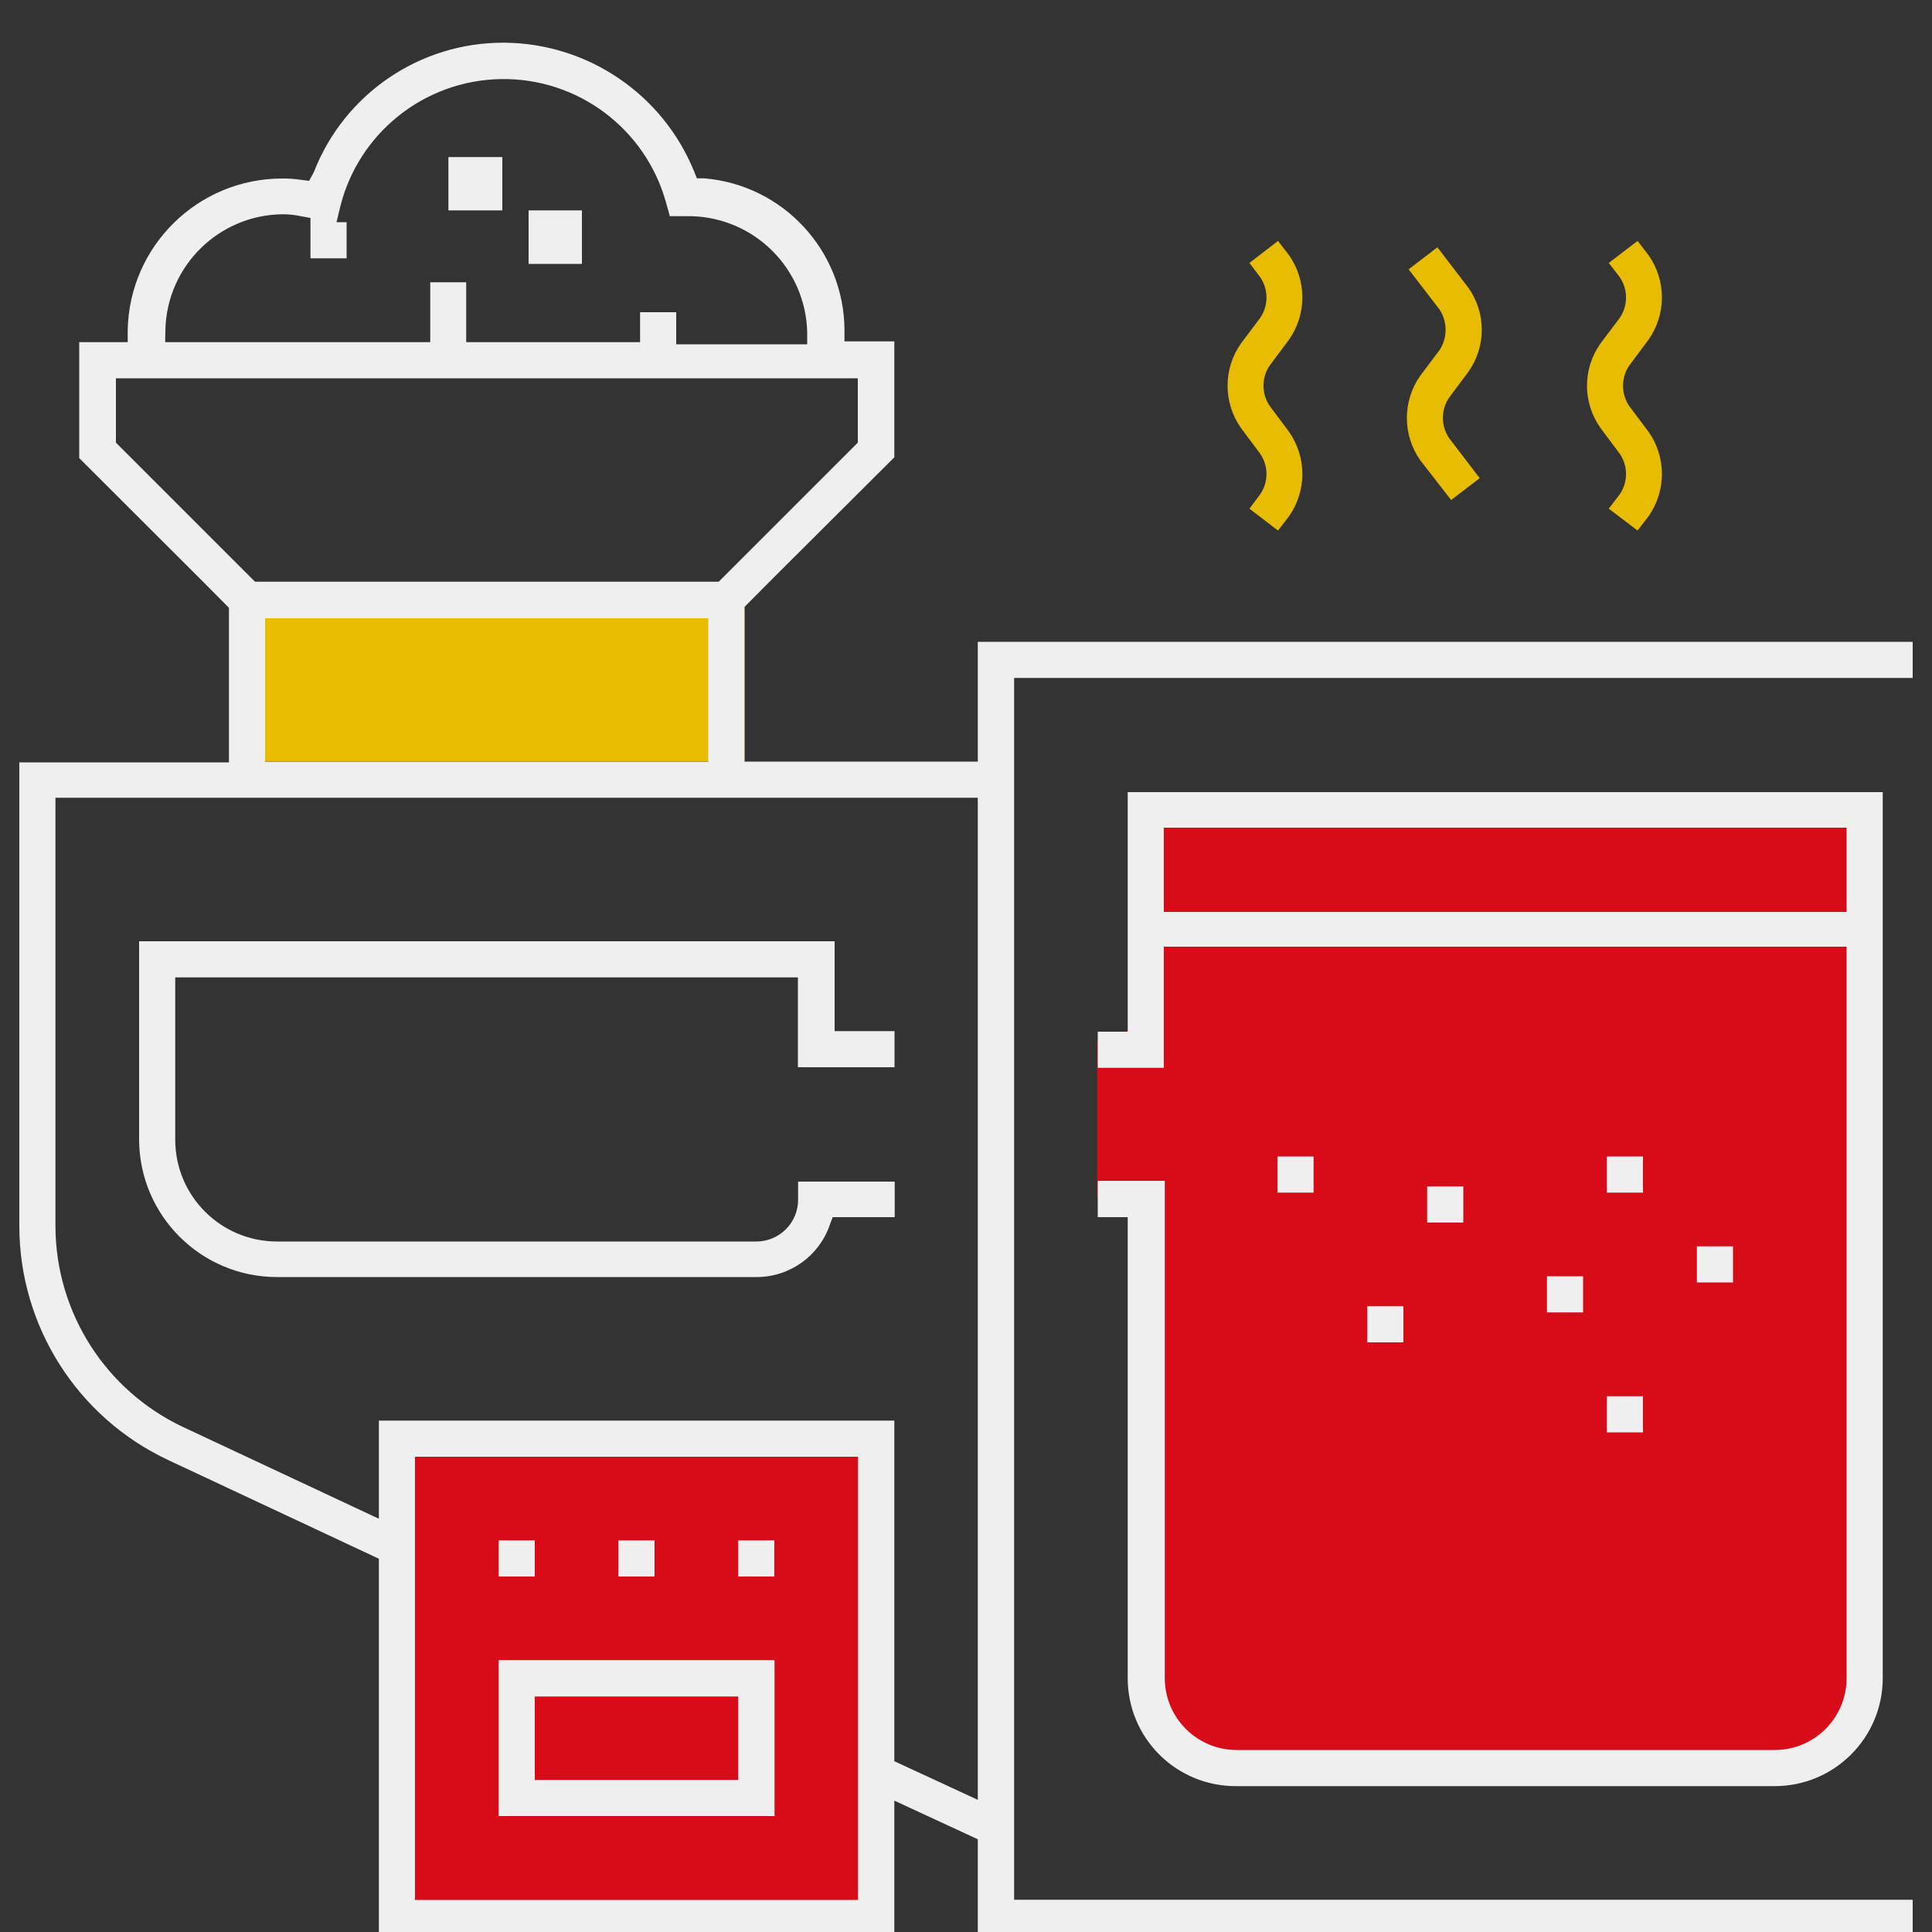
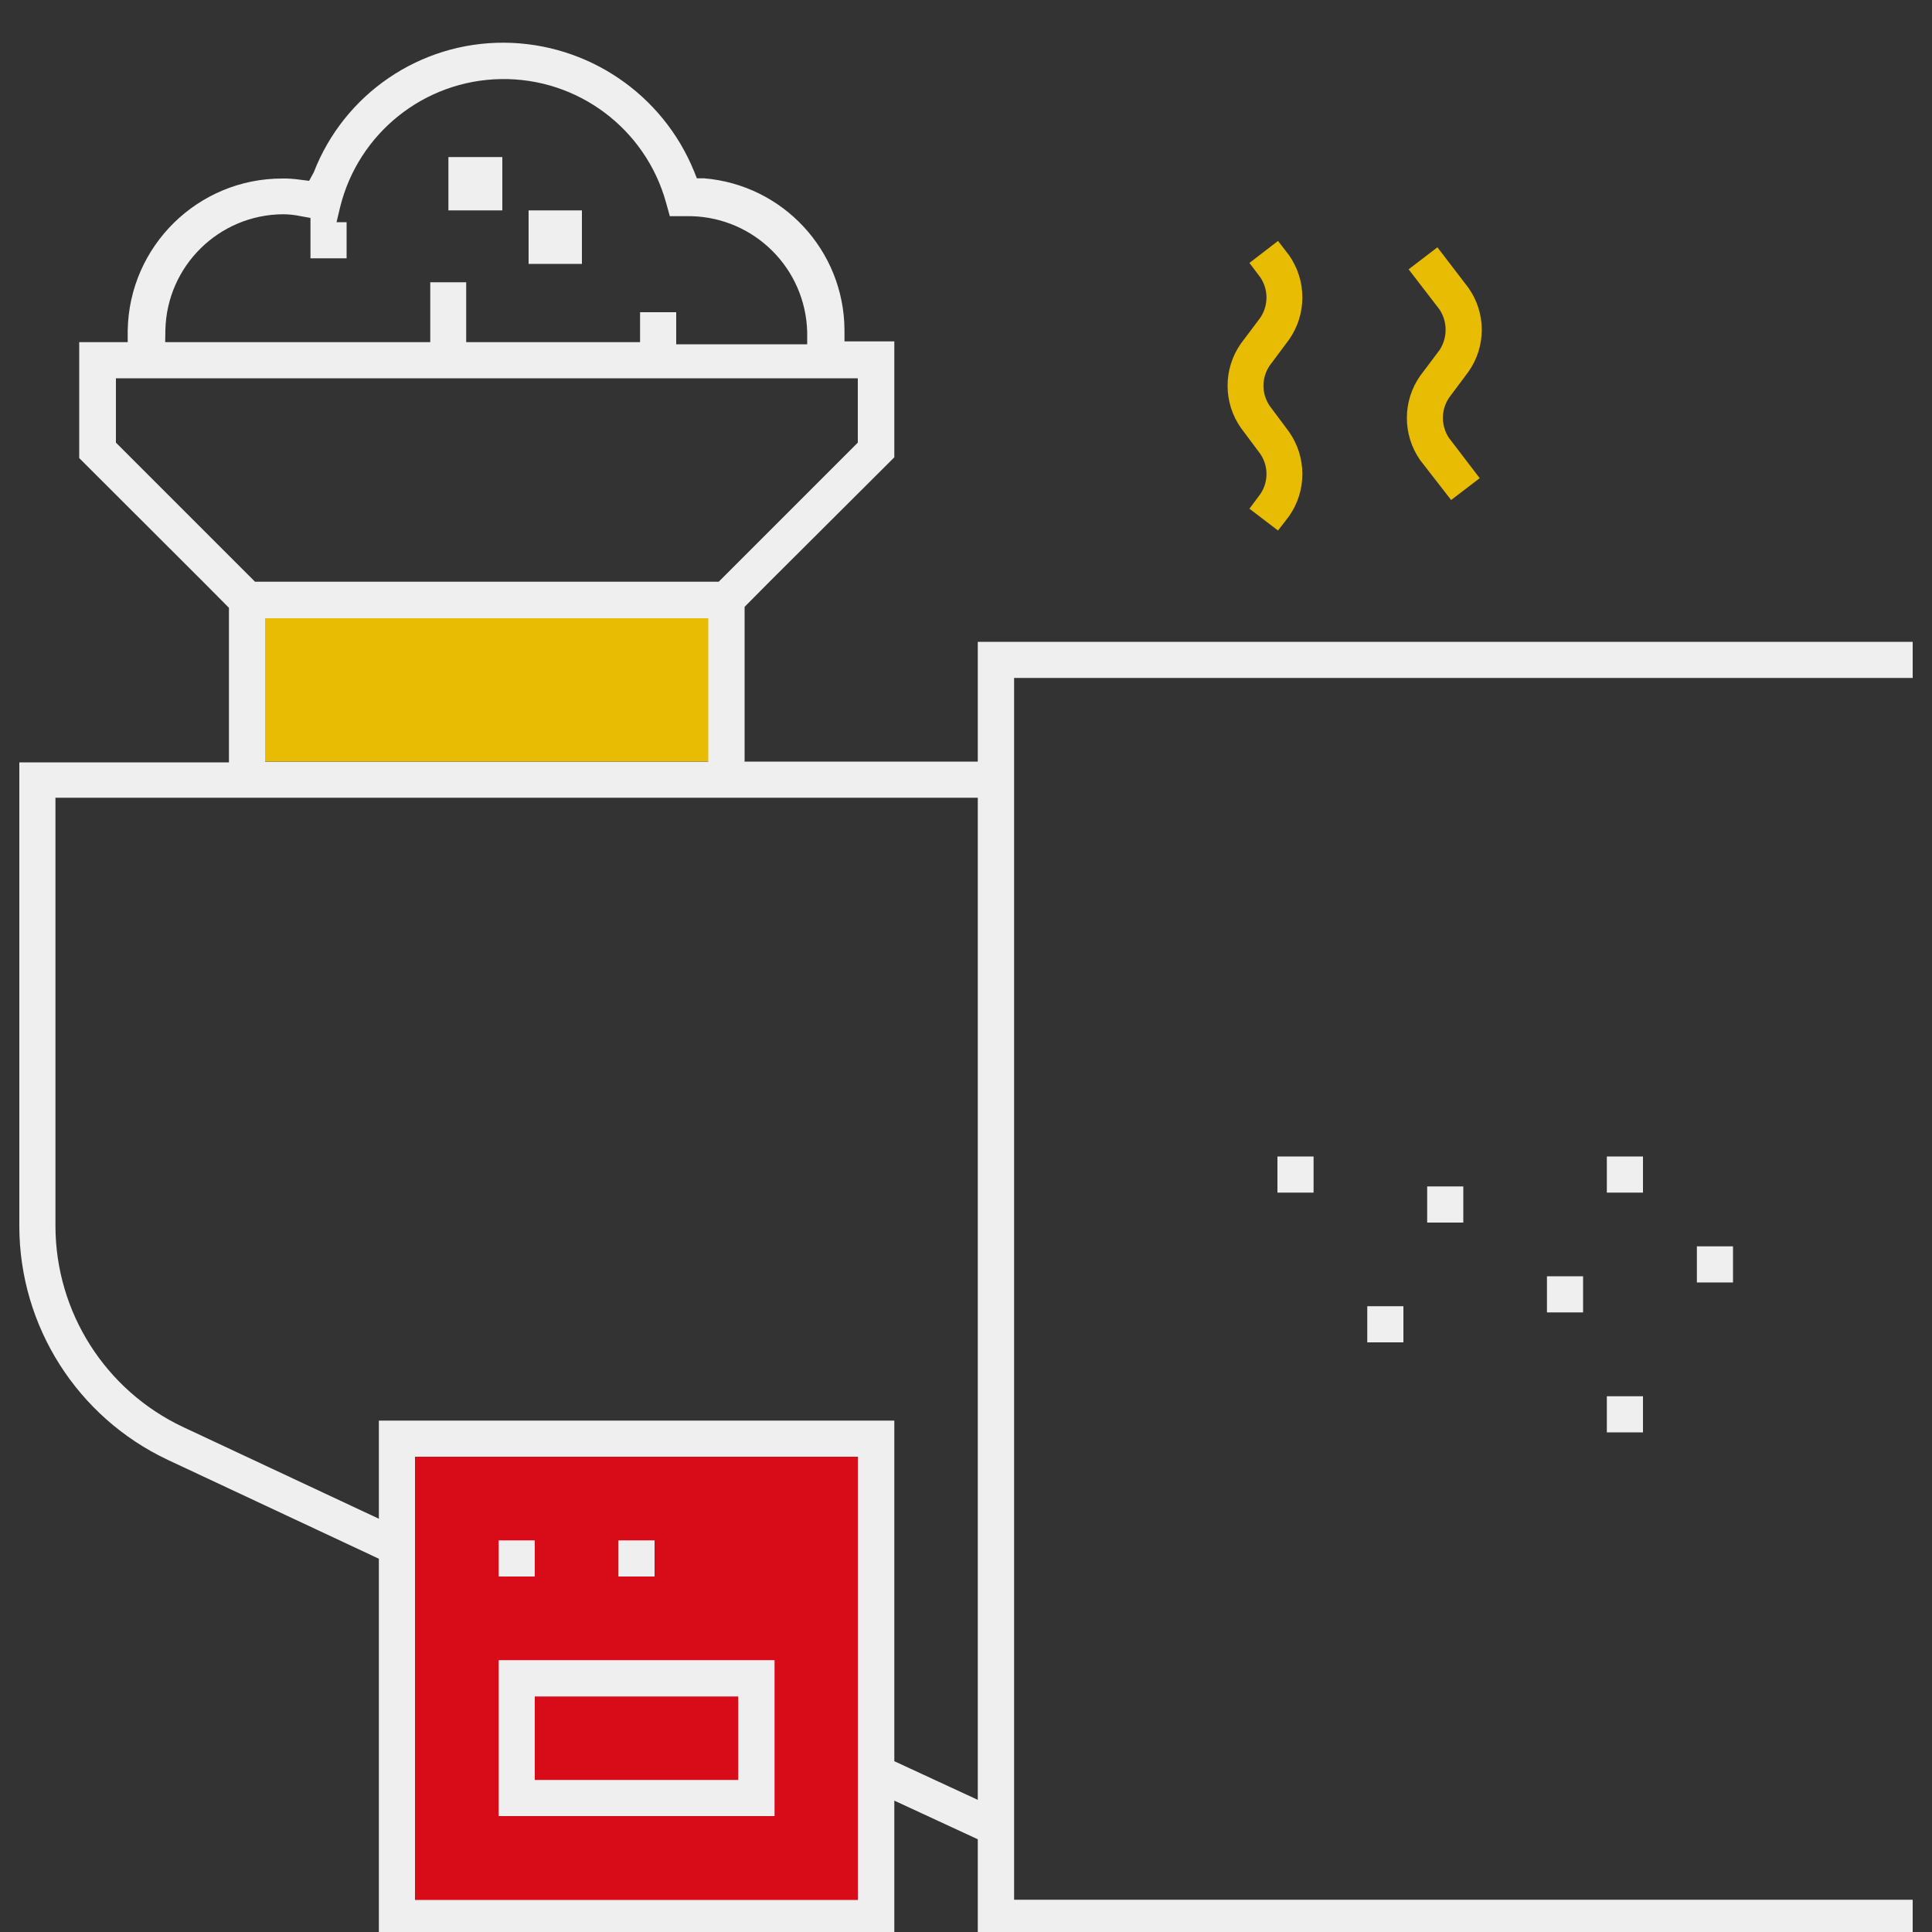
<svg xmlns="http://www.w3.org/2000/svg" id="etOKBZljpCg1" viewBox="0 0 100 100" shape-rendering="geometricPrecision" text-rendering="geometricPrecision">
  <rect x="0" y="0" width="100" height="100" fill="#333333" stroke="none" />
  <style>#etOKBZljpCg2 {animation: etOKBZljpCg2_c_o 1500ms linear infinite normal forwards}@keyframes etOKBZljpCg2_c_o { 0% {opacity: 1} 33.333% {opacity: 0} 66.667% {opacity: 1} 100% {opacity: 1}} #etOKBZljpCg13_to {animation: etOKBZljpCg13_to__to 1500ms linear infinite normal forwards}@keyframes etOKBZljpCg13_to__to { 0% {transform: translate(77.91px,67px)} 33.333% {transform: translate(77.91px,60.51px)} 66.667% {transform: translate(77.91px,67px)} 100% {transform: translate(77.91px,67px)}} #etOKBZljpCg21_to {animation: etOKBZljpCg21_to__to 1500ms linear infinite normal forwards}@keyframes etOKBZljpCg21_to__to { 0% {transform: translate(84.082px,19.965px)} 20% {transform: translate(84.082px,17px)} 40% {transform: translate(84.082px,19.965px)} 100% {transform: translate(84.082px,19.965px)}} #etOKBZljpCg22_to {animation: etOKBZljpCg22_to__to 1500ms linear infinite normal forwards}@keyframes etOKBZljpCg22_to__to { 0% {transform: translate(74.758px,17.67px)} 20% {transform: translate(74.758px,12px)} 40% {transform: translate(74.758px,17.67px)} 100% {transform: translate(74.758px,17.67px)}} #etOKBZljpCg24_to {animation: etOKBZljpCg24_to__to 1500ms linear infinite normal forwards}@keyframes etOKBZljpCg24_to__to { 0% {transform: translate(65.475px,19.965px)} 20% {transform: translate(65.475px,17px)} 40% {transform: translate(65.475px,19.965px)} 100% {transform: translate(65.475px,19.965px)}}</style>
  <rect id="etOKBZljpCg2" width="24.41" height="24.41" rx="0" ry="0" transform="matrix(1 0 0 1 20.4 74.14)" fill="rgb(216,12,24)" stroke="none" stroke-width="1" />
  <rect id="etOKBZljpCg3" width="26.15" height="8.14" rx="0" ry="0" transform="matrix(1 0 0 1 12.39 31.28)" fill="rgb(232,188,3)" stroke="none" stroke-width="1" />
-   <path id="etOKBZljpCg4" d="M56.79,53.86L56.79,62.01L58.97,62.47L59.27,86.13C59.27,86.13,58.66,92.28,67.57,91.97L91.82,91.97C91.82,91.97,96.43,91.05,96.43,83.67L97.05,42.49L60.17,42.18L59.55,52.94Z" fill="rgb(216,12,24)" stroke="none" stroke-width="1" />
  <path id="etOKBZljpCg5" d="M26,8.13L23.21,8.13L23.21,10.89L26,10.89Z" fill="rgb(239,239,239)" stroke="none" stroke-width="1" />
  <path id="etOKBZljpCg6" d="M30.12,10.89L27.36,10.89L27.36,13.66L30.12,13.66Z" fill="rgb(239,239,239)" stroke="none" stroke-width="1" />
  <path id="etOKBZljpCg7" d="M99,35.09L99,33.22L50.61,33.22L50.61,39.42L38.53,39.42L38.53,31.42L39.85,30.09L46.29,23.67L46.29,17.67L43.71,17.67L43.71,17.06C43.678,12.966,40.53,9.571,36.45,9.23L36.07,9.23L35.93,8.88C34.303,4.87,30.418,2.236,26.09,2.21C21.733,2.189,17.815,4.858,16.24,8.92L16,9.36L15.52,9.3C15.219,9.255,14.914,9.235,14.61,9.24C10.246,9.239,6.686,12.736,6.61,17.1L6.61,17.71L4.1,17.71L4.1,23.71L10.53,30.13L11.85,31.46L11.85,39.46L1,39.46L1,63.48C1.012,68.652,4.002,73.354,8.68,75.56L19.61,80.68L19.61,100.2L46.29,100.2L46.29,93.2L50.61,95.2L50.61,100.2L99,100.2L99,98.33L52.49,98.33L52.49,35.09ZM8.56,17.09C8.63,13.771,11.33,11.111,14.65,11.09C14.959,11.091,15.268,11.125,15.57,11.19L16.07,11.28L16.07,13.37L17.94,13.37L17.94,11.5L17.42,11.5L17.6,10.74C18.542,6.888,21.965,4.156,25.931,4.093C29.896,4.029,33.405,6.65,34.47,10.47L34.67,11.19L35.42,11.19L35.69,11.19L35.78,11.19C39.06,11.269,41.701,13.91,41.78,17.19L41.78,17.82L35,17.82L35,16.16L33.13,16.16L33.13,17.71L24.13,17.71L24.13,14.61L22.27,14.61L22.27,17.71L8.55,17.71ZM6,22.91L6,20.19L6,19.58L44.4,19.58L44.4,22.91L37.2,30.11L13.2,30.11ZM36.66,32L36.66,39.43L13.72,39.43L13.72,32ZM44.41,98.34L21.48,98.34L21.48,75.4L44.41,75.4ZM50.61,93.16L46.29,91.16L46.29,73.53L19.61,73.53L19.61,78.61L9.47,73.86C5.452,71.962,2.884,67.923,2.87,63.48L2.87,41.29L50.61,41.29Z" fill="rgb(239,239,239)" stroke="none" stroke-width="1" />
  <rect id="etOKBZljpCg8" width="1.87" height="1.87" rx="0" ry="0" transform="matrix(1 0 0 1 32.01 79.73)" fill="rgb(239,239,239)" stroke="none" stroke-width="1" />
-   <path id="etOKBZljpCg9" d="M14.34,66.1C10.412,66.1,7.222,62.928,7.2,59L7.2,48.72L43.2,48.72L43.2,53.37L46.3,53.37L46.3,55.24L41.3,55.24L41.3,50.59L9.07,50.59L9.07,59C9.076,61.907,11.433,64.26,14.34,64.26L39.15,64.26C39.723,64.26,40.272,64.032,40.677,63.627C41.082,63.222,41.31,62.673,41.31,62.1L41.31,61.16L46.31,61.16L46.31,63L43.1,63L42.95,63.4C42.393,65.021,40.864,66.107,39.15,66.1Z" fill="rgb(239,239,239)" stroke="none" stroke-width="1" />
  <rect id="etOKBZljpCg10" width="1.87" height="1.87" rx="0" ry="0" transform="matrix(1 0 0 1 25.81 79.73)" fill="rgb(239,239,239)" stroke="none" stroke-width="1" />
-   <rect id="etOKBZljpCg11" width="1.87" height="1.87" rx="0" ry="0" transform="matrix(1 0 0 1 38.21 79.73)" fill="rgb(239,239,239)" stroke="none" stroke-width="1" />
  <path id="etOKBZljpCg12" d="M25.81,85.93L25.81,94L40.09,94L40.09,85.93ZM38.21,92.13L27.68,92.13L27.68,87.81L38.21,87.81Z" fill="rgb(239,239,239)" stroke="none" stroke-width="1" />
  <g id="etOKBZljpCg13_to" transform="translate(77.91,67)">
    <g id="etOKBZljpCg13" transform="translate(-77.91,-60.51)">
      <rect id="etOKBZljpCg14" width="1.87" height="1.87" rx="0" ry="0" transform="matrix(1 0 0 1 70.77 61.12)" fill="rgb(239,239,239)" stroke="none" stroke-width="1" />
      <rect id="etOKBZljpCg15" width="1.87" height="1.87" rx="0" ry="0" transform="matrix(1 0 0 1 73.87 54.92)" fill="rgb(239,239,239)" stroke="none" stroke-width="1" />
      <rect id="etOKBZljpCg16" width="1.87" height="1.87" rx="0" ry="0" transform="matrix(1 0 0 1 83.17 65.78)" fill="rgb(239,239,239)" stroke="none" stroke-width="1" />
      <rect id="etOKBZljpCg17" width="1.87" height="1.87" rx="0" ry="0" transform="matrix(1 0 0 1 66.12 53.37)" fill="rgb(239,239,239)" stroke="none" stroke-width="1" />
      <rect id="etOKBZljpCg18" width="1.87" height="1.87" rx="0" ry="0" transform="matrix(1 0 0 1 83.17 53.37)" fill="rgb(239,239,239)" stroke="none" stroke-width="1" />
      <rect id="etOKBZljpCg19" width="1.87" height="1.87" rx="0" ry="0" transform="matrix(1 0 0 1 87.83 58.02)" fill="rgb(239,239,239)" stroke="none" stroke-width="1" />
      <rect id="etOKBZljpCg20" width="1.87" height="1.87" rx="0" ry="0" transform="matrix(1 0 0 1 80.07 59.57)" fill="rgb(239,239,239)" stroke="none" stroke-width="1" />
    </g>
  </g>
  <g id="etOKBZljpCg21_to" transform="translate(84.082,19.965)">
-     <path id="etOKBZljpCg21" d="M83.27,26.33L83.84,25.58C84.271,24.95,84.271,24.12,83.84,23.49L82.84,22.15C81.91,20.842,81.91,19.088,82.84,17.78L83.84,16.45C84.27,15.816,84.27,14.984,83.84,14.35L83.27,13.61L84.76,12.47L85.33,13.21C86.251,14.521,86.251,16.269,85.33,17.58L84.33,18.92C83.9,19.554,83.9,20.386,84.33,21.02L85.33,22.35C86.251,23.661,86.251,25.409,85.33,26.72L84.76,27.46Z" transform="translate(-84.082,-19.965)" fill="rgb(232,188,3)" stroke="none" stroke-width="1" />
-   </g>
+     </g>
  <g id="etOKBZljpCg22_to" transform="translate(74.758,17.67)">
    <path id="etOKBZljpCg22" d="M73.51,22.15C72.589,20.839,72.589,19.091,73.51,17.78L74.51,16.45C74.929,15.813,74.929,14.987,74.51,14.35L72.91,12.27L74.4,11.13L76,13.22C76.929,14.525,76.929,16.275,76,17.58L75,18.92C74.579,19.549,74.579,20.371,75,21L76.59,23.08L75.11,24.21Z" transform="translate(-74.758,-16)" fill="rgb(232,188,3)" stroke="none" stroke-width="1" />
  </g>
-   <path id="etOKBZljpCg23" d="M58.37,41L58.37,53.4L56.82,53.4L56.82,55.27L60.24,55.27L60.24,49L95.58,49L95.58,86.87C95.574,88.921,93.911,90.58,91.86,90.58L64,90.58C61.953,90.575,60.295,88.917,60.29,86.87L60.29,61.12L56.82,61.12L56.82,63L58.37,63L58.37,86.87C58.37,88.359,58.965,89.786,60.022,90.833C61.079,91.881,62.511,92.463,64,92.45L91.86,92.45C94.943,92.45,97.444,89.953,97.45,86.87L97.45,41ZM95.58,47.2L60.24,47.2L60.24,42.84L95.58,42.84Z" fill="rgb(239,239,239)" stroke="none" stroke-width="1" />
  <g id="etOKBZljpCg24_to" transform="translate(65.475,19.965)">
    <path id="etOKBZljpCg24" d="M64.67,26.33L65.23,25.58C65.661,24.95,65.661,24.12,65.23,23.49L64.23,22.15C63.309,20.839,63.309,19.091,64.23,17.78L65.23,16.45C65.66,15.816,65.66,14.984,65.23,14.35L64.67,13.61L66.15,12.47L66.72,13.21C67.641,14.521,67.641,16.269,66.72,17.58L65.72,18.92C65.289,19.55,65.289,20.38,65.72,21.01L66.72,22.35C67.641,23.661,67.641,25.409,66.72,26.72L66.15,27.46Z" transform="translate(-65.475,-19.965)" fill="rgb(232,188,3)" stroke="none" stroke-width="1" />
  </g>
</svg>